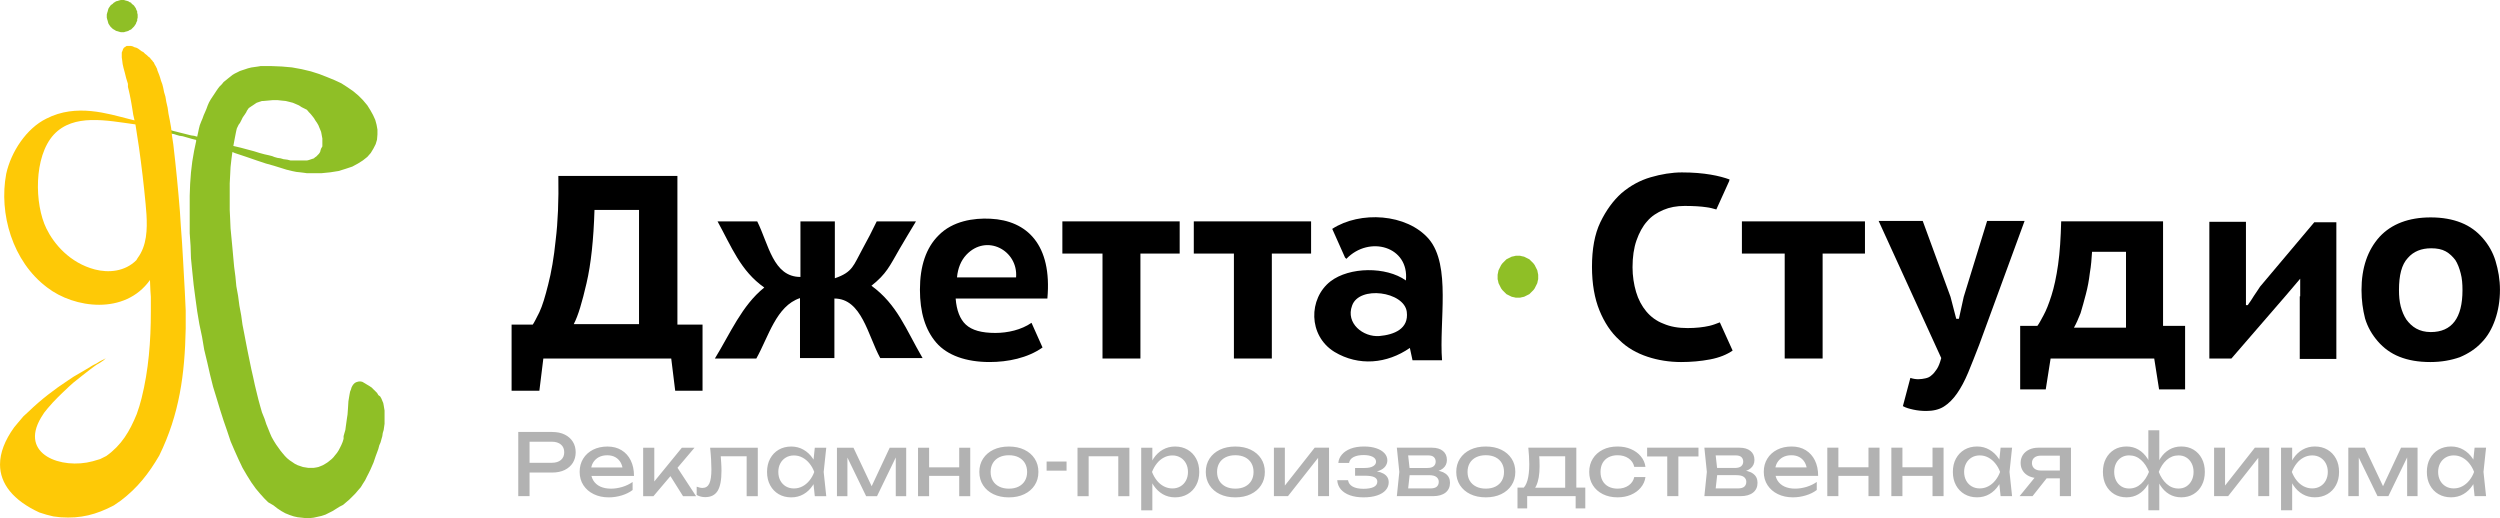
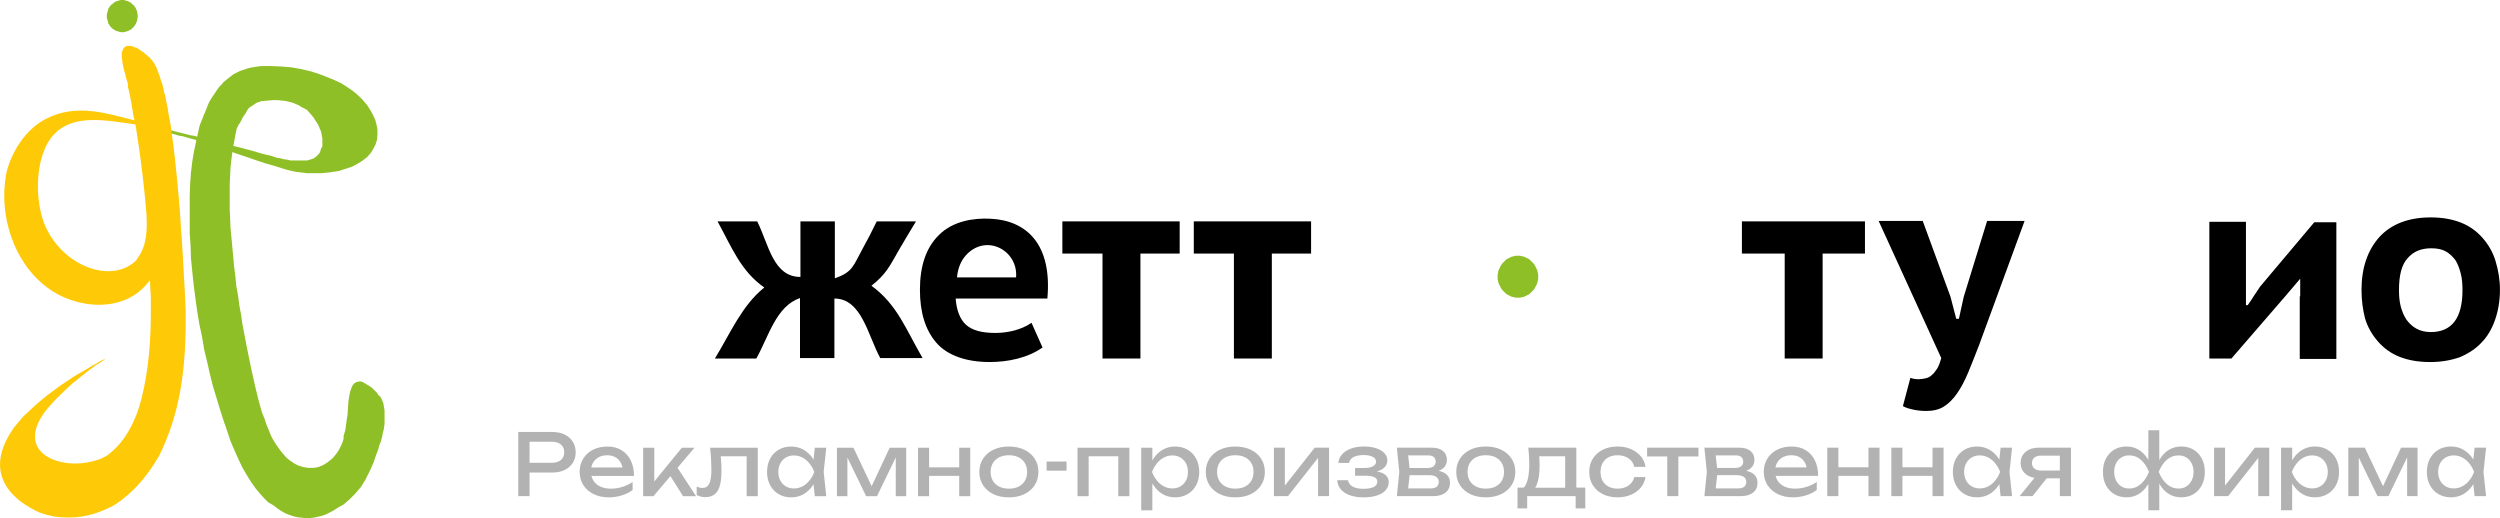
<svg xmlns="http://www.w3.org/2000/svg" xml:space="preserve" width="19.999mm" height="4.145mm" version="1.0" style="shape-rendering:geometricPrecision; text-rendering:geometricPrecision; image-rendering:optimizeQuality; fill-rule:evenodd; clip-rule:evenodd" viewBox="0 0 2024.54 419.62">
  <defs>
    <style type="text/css"> .fil4 {fill:black} .fil2 {fill:#8FBF26} .fil1 {fill:#FEC906} .fil3 {fill:black;fill-rule:nonzero} .fil0 {fill:#8FBF26;fill-rule:nonzero} .fil5 {fill:#B2B2B2;fill-rule:nonzero} </style>
  </defs>
  <g id="Слой_x0020_1">
    <path class="fil0" d="M210.73 53.57l-2.14 0.35 -2.54 0.36 -2.5 0.35 -2.85 0.71 -2.11 0.72 -2.18 0.71 -2.15 0.72 -2.11 1.07 -2.18 1.07 -1.75 1.07 -1.79 1.43 -1.82 1.43 -1.74 1.43 -1.82 1.43 -1.4 1.78 -1.82 1.79 -1.39 1.78 -1.47 2.15 -1.4 2.14 -1.43 2.15 -1.43 2.15 -1.43 2.5 -1.1 2.5 -1.04 2.85 -1.06 2.5 -1.11 2.5 -1.03 2.85 -1.07 2.5 -1.1 2.85 -0.72 2.85 -0.68 3.22 -0.71 3.21 -2.5 -0.71 -2.54 -0.35 -2.85 -0.72 -2.85 -0.72 -2.86 -0.71 -2.81 -0.72 -2.85 -0.71 -2.5 -0.72 0.35 2.85 2.5 0.36 2.11 0.71 2.5 0.72 2.53 0.35 2.5 0.72 2.5 0.71 2.47 0.72 2.85 0.71 0.35 0 0.35 0.72 -1.74 8.21 -1.47 8.57 -1.07 8.93 -0.68 9.28 -0.35 9.65 0 9.99 0 10 0 10.36 0.71 10.36 0.32 10 1.07 10.71 1.1 10.72 1.4 10.71 1.47 10.71 1.74 10.37 2.19 10.36 1.74 10.36 2.5 10.36 2.19 9.64 2.5 10 2.85 9.28 2.81 9.28 2.86 8.93 2.85 8.22 2.85 8.56 3.22 7.5 3.21 7.15 3.22 6.78 3.56 6.07 3.57 5.71 3.57 5 3.6 4.28 3.22 3.57 3.21 3.22 4.29 2.5 3.21 2.5 3.22 2.14 3.21 1.79 3.57 1.43 3.21 1.07 3.22 0.71 3.21 0.35 3.22 0.36 3.21 0 3.22 -0.36 3.21 -0.71 3.22 -0.72 3.21 -1.06 2.86 -1.44 2.85 -1.43 2.85 -1.78 2.85 -1.78 2.82 -1.44 2.5 -2.14 2.53 -2.15 2.5 -2.5 2.5 -2.5 2.11 -2.5 2.19 -2.5 1.74 -2.85 1.82 -2.85 1.4 -2.85 1.47 -2.86 1.39 -2.85 2.5 -5.71 1.82 -5.36 1.07 -2.86 1.03 -2.85 0.75 -2.85 1.07 -2.5 0.68 -2.5 0.72 -2.5 0.35 -2.5 0.75 -2.5 0.35 -2.5 0.36 -2.5 0 -2.14 0 -2.15 0 -2.15 0 -2.14 0 -2.15 -0.36 -2.15 -0.35 -2.14 -0.35 -1.79 -0.75 -1.78 -0.72 -1.79 -1.03 -1.78 -1.47 -1.07 -1.03 -1.78 -1.43 -1.43 -1.47 -1.43 -1.39 -1.43 -2.15 -1.44 -1.82 -1.06 -1.75 -1.07 -1.82 -1.07 -1.39 -0.35 -1.47 0 -1.4 0.35 -1.06 0.35 -1.11 0.72 -1.03 1.07 -0.72 1.06 -0.71 1.44 -0.39 1.43 -0.72 1.78 -0.35 1.78 -0.32 1.79 -0.35 2.14 -0.35 2.15 -0.35 5.72 -0.36 4.99 -0.39 2.5 -0.35 2.5 -0.35 2.5 -0.35 2.5 -0.32 2.5 -0.72 2.5 -0.71 2.5 0 2.15 -0.75 2.5 -1.04 2.5 -1.06 2.14 -1.11 2.15 -1.39 2.15 -1.47 1.78 -1.4 1.78 -1.43 1.44 -1.78 1.43 -1.82 1.43 -1.75 1.07 -1.82 1.06 -1.75 0.72 -1.82 0.72 -1.74 0.35 -2.15 0.35 -2.18 0 -2.11 0 -2.15 -0.35 -2.18 -0.35 -2.11 -0.72 -2.15 -0.72 -2.18 -1.06 -2.11 -1.44 -2.15 -1.43 -2.18 -1.78 -1.75 -1.78 -1.82 -2.15 -1.75 -2.15 -1.78 -2.5 -1.79 -2.5 -1.78 -2.85 -1.82 -3.21 -1.4 -3.22 -1.43 -3.57 -1.46 -3.56 -1.4 -4.29 -2.15 -5.36 -1.43 -5 -1.46 -5.36 -1.4 -5.71 -1.47 -6.07 -1.39 -6.43 -1.47 -6.43 -1.39 -6.78 -1.47 -7.15 -1.4 -7.15 -1.43 -7.49 -1.46 -7.5 -1.04 -7.5 -1.46 -7.86 -1.04 -7.86 -1.43 -7.86 -0.75 -7.86 -1.03 -7.87 -0.72 -7.86 -0.71 -7.86 -0.75 -7.86 -0.72 -7.5 -0.32 -7.5 -0.35 -7.49 0 -7.15 0 -7.15 0 -7.14 0.35 -6.78 0.32 -6.43 0.72 -6.43 0.75 -5.72 1.07 0.35 0.68 0.36 9.64 3.21 8.25 2.85 7.5 2.5 6.43 1.79 5.71 1.78 4.61 1.43 4.32 1.07 3.57 0.72 3.22 0.35 2.85 0.35 2.46 0.35 2.54 0 2.14 0 2.11 0 2.5 0 2.54 0 7.11 -0.71 6.78 -1.07 5.72 -1.78 5.39 -1.79 4.61 -2.5 3.93 -2.5 3.61 -2.85 2.81 -3.21 2.15 -3.57 1.82 -3.57 1.07 -3.57 0.35 -4.28 0 -3.93 -0.71 -3.93 -1.07 -3.93 -1.79 -3.93 -2.18 -3.93 -2.46 -3.93 -3.61 -4.29 -3.56 -3.56 -4.25 -3.57 -4.65 -3.22 -5 -3.21 -5.39 -2.5 -6.07 -2.5 -6.43 -2.5 -6.78 -2.15 -7.47 -1.78 -7.86 -1.43 -8.21 -0.72 -8.6 -0.35 -8.9 0zm21.75 75.71l-2.86 -0.35 -2.46 -0.72 -2.5 -0.35 -2.53 -0.72 -1.75 -0.71 -2.85 -0.72 -3.22 -0.71 -3.97 -1.07 -4.61 -1.43 -5.39 -1.44 -5.32 -1.43 -6.07 -1.43 0.72 -3.93 0.68 -3.57 0.35 -1.78 0.35 -1.78 0.39 -1.79 0.36 -1.43 0.71 -1.43 0.68 -1.43 1.07 -1.43 0.75 -1.43 0.72 -1.43 0.68 -1.44 0.71 -1.06 0.75 -1.07 0.72 -1.07 0.71 -1.07 0.68 -1.43 0.72 -1.07 0.75 -1.07 1.07 -0.71 1.03 -0.72 1.11 -0.71 1.06 -0.72 1.04 -0.71 1.1 -0.72 1.07 -0.35 1.03 -0.36 1.11 -0.35 1.06 -0.35 1.04 0 3.96 -0.35 3.93 -0.36 3.57 0 3.22 0.36 3.56 0.35 2.86 0.71 2.85 0.72 2.5 1.07 2.46 1.07 2.18 1.43 2.15 1.07 2.11 1.06 1.47 1.79 1.39 1.43 1.47 1.78 1.4 1.79 1.06 1.78 1.47 2.15 1.03 1.78 0.72 1.79 0.75 1.78 0.72 1.78 0.35 1.79 0.32 1.78 0.35 1.79 0 1.78 0 1.78 0 1.43 0 1.44 -1.03 1.78 -0.36 1.07 -0.35 1.43 -0.35 0.71 -0.75 1.07 -0.72 0.72 -0.68 0.71 -0.71 0.72 -1.11 0.71 -0.71 0.72 -1.04 0.35 -1.1 0.36 -1.03 0.35 -1.07 0.35 -1.47 0.35 -1.03 0 -1.43 0 -1.47 0 -1.39 0 -1.11 0 -1.39 0 -1.47 0 -1.4 0 -2.53 0 -2.85 -0.71z" />
    <path class="fil1" d="M108.94 97.5l-4.29 -1.07c-17.14,-4.28 -42.85,-12.86 -67.14,-0.35 -16.07,7.86 -28.57,26.79 -32.5,44.64 -6.07,32.14 5,71.06 33.21,92.13 21.78,16.79 62.85,22.5 83.2,-6.06l0.36 8.56 0.35 5 0 3.57 0 3.93 0 4.65c0,23.57 -1.78,47.13 -7.5,69.99l-1.78 6.43 -2.15 6.43c-5.71,13.93 -12.14,25 -24.64,33.93l-5 2.5 -6.07 1.78c-24.99,6.78 -59.64,-5.36 -41.78,-35.36l2.5 -3.93 2.85 -3.56c5.36,-6.43 11.07,-11.79 17.14,-17.5l3.57 -3.22 3.57 -2.85 3.57 -2.85 3.21 -2.5 3.22 -2.5 2.85 -2.15 2.5 -1.78 2.5 -1.43 3.21 -2.15 1.79 -1.78 -1.07 0.71 -3.57 1.79 -2.85 1.78 -2.85 1.43 -3.57 2.15 -3.57 2.15 -4.28 2.5 -4.29 2.5 -4.28 2.85c-11.43,7.5 -22.14,15.71 -32.14,25.36l-4.28 3.93 -3.93 4.64 -3.57 4.29c-7.63,10.58 -11.45,20.7 -11.45,30.06 0,15.59 10.6,29.04 31.81,38.86l5.71 1.79 5.72 1.43 6.06 0.71c16.08,1.07 28.58,-2.14 42.86,-9.64l5.71 -3.93c13.58,-10.36 22.5,-21.78 31.07,-36.43 16.43,-33.57 20.71,-66.06 21.43,-102.85l0 -14.64 -0.72 -15.36c-1.06,-17.5 -1.78,-35.36 -3.21,-52.85l-0.72 -11.43c-1.43,-18.21 -3.21,-36.42 -5.36,-54.64l-1.07 -7.14 -0.71 -6.43 -1.07 -6.07 -1.07 -5.36 -0.71 -5 -1.07 -4.64 -0.72 -4.29 -1.07 -3.57 -0.71 -3.56 -0.72 -2.86 -1.07 -2.85 -0.71 -2.5 -0.72 -2.14 -0.71 -1.79 -0.72 -1.78 -0.35 -1.43 -1.07 -2.15 -1.07 -1.78 -0.35 -1.07 -0.72 -0.72 -0.71 -1.07 -1.07 -1.06 -0.72 -1.07 -1.43 -1.07 -1.07 -1.07 -1.43 -1.07 -1.43 -1.43 -1.43 -0.71 -1.43 -1.07 -1.43 -1.07 -1.43 -0.72 -1.43 -0.35 -1.43 -0.72 -1.44 -0.35 -1.43 0 -1.06 0 -1.07 0 -1.07 0.72 -1.07 0.71 -0.72 1.07 -0.35 1.07 -0.71 1.78 0 1.79 0 2.14 0.35 2.5 0.35 2.86 0.72 3.21 1.07 3.93 1.06 4.29 1.44 4.64 0 2.5 0.71 2.85 0.72 3.22 0.71 3.57 0.72 3.93 0.71 4.28 0.72 4.65 1.07 4.64zm0.71 3.22l0.72 4.64 0.71 4.65 0.72 4.65 0.71 4.64c2.15,15.36 3.94,30.36 5.37,45.72l0.35 4.28 0.35 4.28c0.72,12.15 0.35,25.36 -7.14,35.36l-1.07 1.78c-9.28,9.28 -22.5,10.36 -33.57,7.5 -20.36,-5.36 -33.21,-20.71 -39.29,-33.21 -9.64,-19.64 -10.36,-58.21 6.07,-76.06 16.07,-17.14 42.5,-11.43 66.06,-8.21z" />
    <polygon class="fil2" points="111.45,13.22 111.45,14.28 111.08,15.72 111.08,16.78 110.37,18.21 110.02,19.28 109.3,20.36 108.58,21.43 107.87,22.15 106.8,23.21 106.08,23.93 105.02,24.29 103.94,25 102.87,25.36 101.44,25.71 100.37,26.08 98.94,26.08 97.87,26.08 96.44,25.71 95.37,25.36 93.94,25 92.87,24.29 92.16,23.93 91.09,23.21 90.01,22.15 89.3,21.43 88.59,20.36 87.87,19.28 87.51,18.21 87.16,16.78 86.8,15.72 86.44,14.28 86.44,13.22 86.44,11.78 86.8,10.36 87.16,9.29 87.51,7.86 87.87,6.79 88.59,5.72 89.3,4.65 90.01,3.93 91.09,3.22 92.16,2.15 92.87,1.79 93.94,1.07 95.37,0.72 96.44,0.36 97.87,0 98.94,0 100.37,0 101.44,0.36 102.87,0.72 103.94,1.07 105.02,1.79 106.08,2.15 106.8,3.22 107.87,3.93 108.58,4.65 109.3,5.72 110.02,6.79 110.37,7.86 111.08,9.29 111.08,10.36 111.45,11.78 " />
    <polygon class="fil2" points="1245.66,224.28 1245.66,226.06 1245.3,227.49 1244.94,229.28 1244.23,230.71 1243.51,232.13 1242.8,233.56 1241.73,234.99 1240.66,236.06 1239.58,237.13 1238.51,238.21 1237.08,238.92 1235.66,239.63 1234.23,240.34 1232.45,240.71 1231.02,241.06 1229.23,241.06 1227.45,241.06 1226.02,240.71 1224.23,240.34 1222.8,239.63 1221.37,238.92 1219.95,238.21 1218.87,237.13 1217.8,236.06 1216.73,234.99 1215.66,233.56 1214.94,232.13 1214.23,230.71 1213.52,229.28 1213.16,227.49 1212.8,226.06 1212.8,224.28 1212.8,222.49 1213.16,220.7 1213.52,218.92 1214.23,217.48 1214.94,216.06 1215.66,214.63 1216.73,213.2 1217.8,212.13 1218.87,211.06 1219.95,209.99 1221.37,209.27 1222.8,208.57 1224.23,207.85 1226.02,207.49 1227.45,207.13 1229.23,207.13 1231.02,207.13 1232.45,207.49 1234.23,207.85 1235.66,208.57 1237.08,209.27 1238.51,209.99 1239.58,211.06 1240.66,212.13 1241.73,213.2 1242.8,214.63 1243.51,216.06 1244.23,217.48 1244.94,218.92 1245.3,220.7 1245.66,222.49 " />
    <path class="fil3" d="M844.26 281.41c-12.15,8.57 -28.21,11.78 -42.86,11.78 -18.92,0 -34.28,-5.36 -43.21,-15.71 -8.93,-10.36 -13.22,-24.64 -13.22,-42.85 0,-19.28 5,-33.93 15,-43.92 11.43,-11.79 28.57,-14.28 42.14,-13.58 29.64,1.43 50,21.07 46.07,64.64l-74.28 0c0.72,9.65 3.57,16.78 8.21,21.08 5,4.64 12.86,6.78 23.93,6.78 10,0 21.07,-2.5 29.29,-8.21l8.93 19.99zm-61.78 -74.99c-4.29,4.64 -6.79,10.71 -7.5,18.21l47.85 0c1.78,-21.78 -23.93,-35.71 -40.35,-18.21z" />
    <path class="fil3" d="M612.48 290.34l-33.57 0c12.5,-20.36 21.78,-42.85 40,-57.5 -19.28,-13.56 -26.42,-32.85 -37.85,-53.56l32.14 0c9.28,18.57 12.86,45 35,45l0 -45 27.86 0 0 46.07c14.64,-5 14.99,-10.36 22.49,-23.93 3.93,-7.15 7.86,-14.64 11.43,-22.14l31.79 0c-4.65,7.5 -8.93,14.99 -13.21,22.14 -8.22,14.28 -10.72,20.36 -22.86,29.99 21.07,15.36 27.86,35.36 41.42,58.57l-34.29 0c-9.99,-18.21 -14.99,-48.22 -37.13,-48.22l0 48.22 -27.86 0 0 -48.57c-19.28,6.43 -25.36,31.07 -35.36,48.92z" />
-     <path class="fil3" d="M568.91 316.41l-22.14 0 -3.21 -26.07 -103.57 0 -3.21 26.07 -22.5 0 0 -53.56 17.15 0c1.06,-1.43 2.85,-5 5.36,-10 2.5,-5.36 4.64,-12.5 7.14,-22.49 2.5,-9.65 4.65,-21.78 6.07,-36.08 1.78,-14.28 2.5,-31.78 2.15,-51.78l96.42 0 0 120.35 20.35 0 0 53.56zm-51.43 -53.56l0 -92.85 -36.07 0c-0.71,23.92 -2.85,43.92 -6.43,59.28 -3.56,15.36 -6.78,26.42 -10.36,33.21l52.85 0 0 0.35z" />
    <polygon class="fil3" points="955.32,205.35 923.53,205.35 923.53,290.34 892.82,290.34 892.82,205.35 860.32,205.35 860.32,179.28 955.32,179.28 " />
-     <path class="fil4" d="M1403.14 283.91c-4.64,3.22 -10.71,5.72 -18.21,7.15 -7.5,1.43 -15.36,2.14 -23.57,2.14 -9.28,0 -18.58,-1.43 -27.14,-4.28 -8.57,-2.85 -16.43,-7.15 -22.86,-13.58 -6.78,-6.06 -12.14,-14.28 -16.08,-23.92 -3.93,-9.65 -6.06,-21.43 -6.06,-35.36 0,-14.28 2.14,-26.42 6.78,-36.07 4.65,-9.64 10.36,-17.49 17.14,-23.57 7.15,-6.07 15,-10.36 23.58,-12.86 8.56,-2.5 17.14,-3.93 25.35,-3.93 9.29,0 16.78,0.71 23.21,1.78 6.43,1.07 11.43,2.5 15.36,3.93l-0.35 1.43 -10.36 22.86c-2.5,-0.71 -5,-1.43 -7.86,-1.78 -4.65,-0.72 -10.71,-1.07 -17.86,-1.07 -6.43,0 -12.14,1.07 -17.14,3.22 -5,2.14 -9.65,4.99 -13.22,9.28 -3.56,3.93 -6.43,9.28 -8.56,15.36 -2.15,6.06 -3.22,13.56 -3.22,21.78 0,7.14 1.07,13.92 2.86,19.99 1.78,6.07 4.64,11.43 8.21,15.71 3.57,4.29 8.21,7.87 13.93,10 5.71,2.5 12.14,3.57 19.64,3.57 6.78,0 12.86,-0.72 17.5,-1.78 3.21,-0.72 5.71,-1.79 8.56,-2.86l10.36 22.86z" />
    <polygon class="fil3" points="1510.29,205.35 1476,205.35 1476,290.34 1445.29,290.34 1445.29,205.35 1410.64,205.35 1410.64,179.28 1510.29,179.28 " />
-     <path class="fil3" d="M1769.19 315.34l-20.71 0 -3.93 -25 -83.92 0 -3.93 25 -20.71 0 0 -51.43 13.92 0c1.43,-1.79 2.86,-4.65 5,-8.57 2.15,-3.93 4.29,-9.28 6.43,-16.08 2.15,-6.78 3.93,-14.99 5.36,-24.99 1.44,-10 2.15,-21.78 2.5,-35l82.5 0 0 84.64 17.85 0 0 51.43 -0.35 0zm-47.5 -50l0 -61.43 -27.49 0c-0.35,5.36 -0.72,11.07 -1.79,17.14 -0.71,6.07 -1.78,11.78 -3.21,17.15 -1.43,5.36 -2.85,10.71 -4.28,15.36 -1.79,4.64 -3.57,8.56 -5.37,11.78l42.14 0z" />
    <path class="fil3" d="M1862.76 239.99l0 -14.28 -12.15 14.28 -43.56 50.35 -17.86 0 0 -110.71 29.64 0 0 52.14 0 15.36 1.43 0c1.78,-2.5 3.57,-5 5,-7.5 1.78,-2.5 3.56,-5.36 5,-7.5l43.92 -52.14 17.86 0 0 110.71 -29.64 0 0 -50.71 0.35 0z" />
    <path class="fil3" d="M1912.41 234.99c0,-18.21 4.99,-32.5 14.64,-43.21 9.64,-10.37 23.57,-15.72 41.42,-15.72 9.28,0 17.5,1.43 24.64,4.29 7.15,2.85 12.86,7.14 17.5,12.49 4.65,5.37 8.21,11.43 10.36,18.58 2.15,7.14 3.57,14.99 3.57,23.21 0,8.93 -1.43,17.14 -3.93,24.29 -2.5,7.14 -6.07,13.56 -11.07,18.57 -4.65,5 -10.71,8.93 -17.5,11.78 -7.14,2.5 -14.99,3.93 -23.92,3.93 -9.65,0 -17.86,-1.43 -25,-4.28 -7.14,-2.85 -12.86,-7.14 -17.49,-12.5 -4.65,-5.36 -8.22,-11.43 -10.36,-18.57 -1.79,-7.15 -2.85,-14.64 -2.85,-22.86zm30.35 0c0,4.65 0.35,8.93 1.43,13.21 1.07,3.93 2.5,7.5 4.65,10.72 2.15,2.85 4.64,5.36 7.86,7.14 3.21,1.79 7.15,2.86 11.78,2.86 17.14,0 25.71,-11.43 25.71,-33.93 0,-5 -0.35,-9.64 -1.43,-13.56 -1.07,-4.29 -2.5,-7.87 -4.28,-10.72 -2.15,-2.85 -4.65,-5.36 -7.86,-7.14 -3.22,-1.79 -7.15,-2.5 -11.79,-2.5 -7.86,0 -14.28,2.5 -18.92,7.86 -5,5.36 -7.15,13.93 -7.15,26.07z" />
-     <path class="fil3" d="M1078.88 185.34c22.5,-14.64 60.35,-12.49 78.21,8.22 18.21,21.43 8.21,66.78 10.71,98.2l-23.92 0 -2.15 -9.99c-18.57,12.86 -41.42,14.99 -61.06,3.21 -21.43,-13.21 -21.08,-43.22 -3.22,-57.13 15.36,-11.79 45,-12.15 61.07,-0.72 2.85,-27.49 -29.64,-36.79 -48.22,-17.5l-1.07 -1.06 -10.36 -23.22zm38.21 86.79c11.78,-1.07 23.93,-5.71 22.14,-19.64 -2.15,-16.43 -38.57,-21.43 -44.28,-5 -5.36,14.28 8.93,25.71 22.14,24.64z" />
    <path class="fil3" d="M1579.57 240.34l4.64 17.86 2.15 0 3.93 -17.86 18.93 -61.43 30.35 0 -36.78 100.36c-3.22,8.21 -6.07,15.71 -8.93,22.49 -2.86,6.78 -5.72,12.15 -8.93,16.78 -3.22,4.65 -6.79,8.22 -10.72,10.71 -3.93,2.5 -8.93,3.57 -14.28,3.57 -3.56,0 -7.14,-0.35 -10.36,-1.07 -3.21,-0.71 -6.06,-1.43 -8.56,-2.85l6.06 -22.86c2.15,0.72 4.29,1.07 6.43,1.07 2.15,0 3.93,-0.35 5.72,-0.71 1.78,-0.36 3.57,-1.07 5,-2.5 1.43,-1.07 2.85,-2.86 4.28,-5 1.43,-2.15 2.5,-5 3.57,-8.93l-50.72 -111.07 35.71 0 22.5 61.43z" />
    <polygon class="fil3" points="1061.74,205.35 1029.95,205.35 1029.95,290.34 999.24,290.34 999.24,205.35 966.75,205.35 966.75,179.28 1061.74,179.28 " />
    <path class="fil5" d="M447.19 349.84c3.88,0 7.24,0.68 10.08,2.08 2.85,1.39 5.03,3.32 6.59,5.8 1.55,2.46 2.32,5.3 2.32,8.55 0,3.24 -0.77,6.08 -2.32,8.56 -1.56,2.47 -3.74,4.39 -6.59,5.79 -2.84,1.38 -6.21,2.07 -10.08,2.07l-23.36 0 0 -7.9 23.01 0c3.14,0 5.61,-0.77 7.39,-2.28 1.79,-1.54 2.67,-3.62 2.67,-6.25 0,-2.64 -0.88,-4.73 -2.67,-6.25 -1.78,-1.52 -4.25,-2.29 -7.39,-2.29l-22.11 0 4.09 -4.59 0 48.68 -9.15 0 0 -51.99 27.52 0zm45.85 52.95c-4.59,0 -8.68,-0.86 -12.23,-2.6 -3.56,-1.72 -6.35,-4.14 -8.37,-7.23 -2.02,-3.11 -3.05,-6.72 -3.05,-10.83 0,-4.06 0.96,-7.61 2.87,-10.7 1.9,-3.09 4.56,-5.49 7.95,-7.22 3.41,-1.73 7.32,-2.59 11.7,-2.59 4.38,0 8.19,0.98 11.4,2.96 3.22,1.96 5.71,4.73 7.46,8.29 1.75,3.55 2.63,7.72 2.63,12.53l-36.96 0 0 -6.85 32.44 0 -4.5 2.54c-0.14,-2.56 -0.77,-4.79 -1.84,-6.63 -1.08,-1.86 -2.54,-3.28 -4.36,-4.27 -1.83,-1 -4,-1.5 -6.49,-1.5 -2.63,0 -4.93,0.55 -6.89,1.6 -1.94,1.06 -3.48,2.56 -4.61,4.47 -1.11,1.91 -1.67,4.19 -1.67,6.82 0,2.92 0.65,5.43 1.97,7.57 1.32,2.12 3.2,3.76 5.62,4.89 2.44,1.11 5.32,1.69 8.65,1.69 3.01,0 6.07,-0.48 9.21,-1.41 3.16,-0.97 5.92,-2.31 8.31,-4.01l0 6.52c-2.39,1.85 -5.32,3.3 -8.76,4.36 -3.44,1.05 -6.93,1.59 -10.49,1.59zm27.78 -0.96l0 -39.25 9.02 0 0 31.62 -2.71 -0.97 25.04 -30.65 10.25 0 -33.27 39.25 -8.33 0zm32.3 0l-12.2 -19.42 6.33 -5.68 16.43 25.1 -10.56 0zm21.92 -39.25l38.62 0 0 39.25 -9.02 0 0 -36.47 4.16 4.17 -29.26 0 3.89 -3.19c0.21,2.84 0.42,5.56 0.57,8.13 0.18,2.58 0.25,4.88 0.25,6.9 0,7.41 -1.04,12.8 -3.12,16.18 -2.09,3.36 -5.43,5.05 -10.05,5.05 -1.25,0 -2.45,-0.14 -3.61,-0.45 -1.15,-0.27 -2.26,-0.7 -3.31,-1.3l0 -6.73c0.82,0.33 1.64,0.59 2.45,0.76 0.81,0.19 1.58,0.27 2.26,0.27 2.54,0 4.38,-1.17 5.51,-3.53 1.13,-2.35 1.71,-6.19 1.71,-11.49 0,-2.32 -0.08,-4.95 -0.25,-7.91 -0.16,-2.97 -0.42,-6.16 -0.79,-9.65zm84.78 39.25l-1.54 -14.57 1.81 -5.05 -1.81 -4.98 1.54 -14.65 9.28 0 -2.08 19.63 2.08 19.62 -9.28 0zm2.76 -19.62c-0.88,4.11 -2.34,7.73 -4.36,10.81 -2.01,3.09 -4.54,5.5 -7.52,7.21 -2.97,1.72 -6.3,2.56 -9.94,2.56 -3.83,0 -7.24,-0.86 -10.2,-2.6 -2.94,-1.72 -5.24,-4.14 -6.91,-7.23 -1.67,-3.11 -2.5,-6.67 -2.5,-10.75 0,-4.11 0.83,-7.69 2.5,-10.78 1.67,-3.09 3.98,-5.49 6.91,-7.22 2.97,-1.73 6.38,-2.59 10.2,-2.59 3.64,0 6.97,0.86 9.94,2.58 2.99,1.7 5.51,4.08 7.57,7.17 2.07,3.07 3.49,6.68 4.31,10.84zm-32.3 0c0,2.63 0.55,4.95 1.63,6.98 1.08,2 2.58,3.57 4.46,4.69 1.9,1.12 4.07,1.69 6.53,1.69 2.49,0 4.81,-0.57 6.92,-1.69 2.13,-1.11 4.01,-2.68 5.65,-4.69 1.65,-2.03 2.97,-4.35 3.92,-6.98 -0.95,-2.62 -2.27,-4.95 -3.92,-6.95 -1.64,-2.01 -3.52,-3.58 -5.65,-4.71 -2.12,-1.14 -4.43,-1.71 -6.92,-1.71 -2.46,0 -4.63,0.57 -6.53,1.71 -1.88,1.12 -3.38,2.69 -4.46,4.71 -1.08,2 -1.63,4.33 -1.63,6.95zm47.48 19.62l0 -39.25 13.38 0 16.51 34.94 -3.54 0 16.37 -34.94 13.36 0 0 39.25 -8.44 0 0 -36.26 2.36 0 -17.55 36.26 -8.81 0 -17.52 -36.13 2.36 -0.07 0 36.2 -8.47 0zm65.66 -39.25l8.97 0 0 39.25 -8.97 0 0 -39.25zm33.35 0l8.94 0 0 39.25 -8.94 0 0 -39.25zm-28.28 15.88l32.04 0 0 6.93 -32.04 0 0 -6.93zm68.51 24.33c-4.77,0 -8.94,-0.86 -12.54,-2.6 -3.56,-1.72 -6.36,-4.14 -8.36,-7.23 -2,-3.11 -3.02,-6.67 -3.02,-10.75 0,-4.11 1.01,-7.69 3.02,-10.78 2,-3.09 4.8,-5.49 8.36,-7.22 3.6,-1.73 7.77,-2.59 12.54,-2.59 4.76,0 8.92,0.86 12.5,2.59 3.59,1.73 6.39,4.13 8.39,7.22 2.02,3.09 3.02,6.67 3.02,10.78 0,4.08 -0.99,7.64 -3.02,10.75 -2,3.09 -4.8,5.51 -8.39,7.23 -3.58,1.74 -7.74,2.6 -12.5,2.6zm0 -7.06c3.05,0 5.66,-0.56 7.87,-1.67 2.2,-1.12 3.89,-2.67 5.09,-4.68 1.19,-2.02 1.81,-4.39 1.81,-7.18 0,-2.76 -0.62,-5.16 -1.81,-7.17 -1.2,-2.02 -2.9,-3.57 -5.09,-4.69 -2.21,-1.1 -4.82,-1.67 -7.87,-1.67 -3.01,0 -5.62,0.57 -7.84,1.67 -2.22,1.11 -3.94,2.66 -5.13,4.69 -1.19,2 -1.81,4.4 -1.81,7.17 0,2.78 0.62,5.15 1.81,7.18 1.19,2 2.92,3.55 5.13,4.68 2.22,1.11 4.83,1.67 7.84,1.67zm30.56 -21.99l16.16 0 0 7.43 -16.16 0 0 -7.43zm67.03 -11.17l0 39.25 -8.99 0 0 -36.4 4.14 4.1 -32.3 0 4.16 -4.1 0 36.4 -9.02 0 0 -39.25 42.01 0zm9.58 0l9.02 0 0 13.66 -0.42 1.4 0 7.91 0.42 2.42 0 25.3 -9.02 0 0 -50.68zm5.56 19.63c0.89,-4.16 2.34,-7.77 4.36,-10.84 2.03,-3.09 4.55,-5.47 7.51,-7.17 2.99,-1.72 6.31,-2.58 9.96,-2.58 3.84,0 7.23,0.86 10.18,2.59 2.97,1.73 5.26,4.13 6.93,7.22 1.67,3.09 2.5,6.67 2.5,10.78 0,4.08 -0.83,7.64 -2.5,10.75 -1.67,3.09 -3.97,5.51 -6.93,7.23 -2.96,1.74 -6.35,2.6 -10.18,2.6 -3.65,0 -6.94,-0.84 -9.93,-2.56 -2.94,-1.71 -5.44,-4.12 -7.5,-7.21 -2.07,-3.08 -3.51,-6.7 -4.4,-10.81zm32.31 0c0,-2.62 -0.56,-4.95 -1.63,-6.95 -1.08,-2.01 -2.57,-3.58 -4.48,-4.71 -1.89,-1.14 -4.04,-1.71 -6.5,-1.71 -2.46,0 -4.76,0.57 -6.92,1.71 -2.14,1.12 -4.03,2.69 -5.63,4.71 -1.62,2 -2.94,4.33 -3.96,6.95 1.02,2.63 2.34,4.95 3.96,6.98 1.6,2 3.49,3.57 5.63,4.69 2.17,1.12 4.46,1.69 6.92,1.69 2.46,0 4.61,-0.57 6.5,-1.69 1.91,-1.11 3.4,-2.68 4.48,-4.69 1.07,-2.03 1.63,-4.35 1.63,-6.98zm38.34 20.58c-4.78,0 -8.94,-0.86 -12.54,-2.6 -3.57,-1.72 -6.36,-4.14 -8.37,-7.23 -1.99,-3.11 -3.01,-6.67 -3.01,-10.75 0,-4.11 1.01,-7.69 3.01,-10.78 2.01,-3.09 4.8,-5.49 8.37,-7.22 3.6,-1.73 7.76,-2.59 12.54,-2.59 4.76,0 8.92,0.86 12.5,2.59 3.58,1.73 6.38,4.13 8.38,7.22 2.02,3.09 3.03,6.67 3.03,10.78 0,4.08 -1,7.64 -3.03,10.75 -2,3.09 -4.8,5.51 -8.38,7.23 -3.58,1.74 -7.74,2.6 -12.5,2.6zm0 -7.06c3.04,0 5.66,-0.56 7.87,-1.67 2.2,-1.12 3.89,-2.67 5.08,-4.68 1.19,-2.02 1.81,-4.39 1.81,-7.18 0,-2.76 -0.62,-5.16 -1.81,-7.17 -1.19,-2.02 -2.89,-3.57 -5.08,-4.69 -2.21,-1.1 -4.83,-1.67 -7.87,-1.67 -3.01,0 -5.63,0.57 -7.85,1.67 -2.22,1.11 -3.93,2.66 -5.12,4.69 -1.2,2 -1.82,4.4 -1.82,7.17 0,2.78 0.62,5.15 1.82,7.18 1.19,2 2.91,3.55 5.12,4.68 2.22,1.11 4.84,1.67 7.85,1.67zm31.25 6.09l0 -39.25 8.87 0 0 34.74 -2.7 -0.63 26.85 -34.11 11.63 0 0 39.25 -8.87 0 0 -35.22 2.77 0.69 -27.17 34.53 -11.38 0zm72.52 0.96c-4.17,0 -7.8,-0.55 -10.92,-1.66 -3.13,-1.11 -5.57,-2.71 -7.36,-4.76 -1.78,-2.1 -2.76,-4.57 -2.95,-7.44l8.75 0c0.37,2.27 1.64,3.99 3.78,5.17 2.15,1.17 5.05,1.77 8.71,1.77 3.52,0 6.25,-0.48 8.23,-1.42 1.99,-0.97 2.99,-2.44 2.99,-4.42 0,-1.61 -0.82,-2.8 -2.46,-3.59 -1.62,-0.79 -4.23,-1.17 -7.79,-1.17l-7.76 0 0 -6.26 7.56 0c3.19,0 5.55,-0.49 7.1,-1.46 1.55,-0.95 2.32,-2.16 2.32,-3.59 0,-1.74 -0.92,-3.09 -2.76,-4.01 -1.84,-0.92 -4.26,-1.4 -7.27,-1.4 -3.33,0 -6.03,0.54 -8.12,1.6 -2.09,1.05 -3.31,2.64 -3.68,4.78l-8.72 0c0.22,-2.51 1.17,-4.75 2.86,-6.74 1.69,-2.02 4.05,-3.61 7.1,-4.81 3.05,-1.17 6.68,-1.76 10.88,-1.76 3.84,0 7.18,0.5 9.98,1.46 2.83,0.95 5.01,2.3 6.57,3.99 1.55,1.69 2.32,3.61 2.32,5.78 0,1.74 -0.55,3.38 -1.64,4.85 -1.07,1.48 -2.76,2.65 -5.06,3.54 -2.28,0.87 -5.22,1.32 -8.83,1.32l0 -1.18c5.27,-0.18 9.35,0.54 12.27,2.13 2.91,1.59 4.36,3.97 4.36,7.1 0,2.35 -0.81,4.45 -2.4,6.33 -1.59,1.84 -3.91,3.27 -6.96,4.31 -3.04,1.04 -6.73,1.56 -11.07,1.56zm27.04 -0.96l2 -19.62 -2 -19.63 28.41 0c3.81,0 6.77,0.88 8.91,2.64 2.15,1.74 3.22,4.18 3.22,7.29 0,2.84 -1.07,5.14 -3.22,6.89 -2.14,1.73 -5.14,2.75 -8.98,3.08l0.71 -1.67c4.51,0.1 7.98,1.02 10.38,2.78 2.41,1.74 3.62,4.21 3.62,7.42 0,3.36 -1.22,6.01 -3.63,7.95 -2.42,1.89 -5.78,2.86 -10.08,2.86l-29.33 0zm8.73 -2.22l-3.46 -4.04 21.75 0c2.46,0 4.22,-0.47 5.3,-1.41 1.08,-0.95 1.63,-2.28 1.63,-3.99 0,-1.52 -0.6,-2.79 -1.84,-3.8 -1.21,-1.02 -3.26,-1.54 -6.12,-1.54l-18.8 0 0 -5.83 17.48 0c2.35,0 4.08,-0.47 5.15,-1.42 1.09,-0.94 1.64,-2.19 1.64,-3.71 0,-1.48 -0.48,-2.69 -1.42,-3.63 -0.94,-0.95 -2.53,-1.42 -4.76,-1.42l-19.96 0 3.4 -3.96 1.94 17.33 -1.94 17.4zm63.3 3.18c-4.78,0 -8.94,-0.86 -12.54,-2.6 -3.57,-1.72 -6.36,-4.14 -8.37,-7.23 -1.99,-3.11 -3.01,-6.67 -3.01,-10.75 0,-4.11 1.01,-7.69 3.01,-10.78 2.01,-3.09 4.8,-5.49 8.37,-7.22 3.6,-1.73 7.76,-2.59 12.54,-2.59 4.76,0 8.92,0.86 12.5,2.59 3.58,1.73 6.38,4.13 8.38,7.22 2.02,3.09 3.03,6.67 3.03,10.78 0,4.08 -1,7.64 -3.03,10.75 -2,3.09 -4.8,5.51 -8.38,7.23 -3.58,1.74 -7.74,2.6 -12.5,2.6zm0 -7.06c3.04,0 5.66,-0.56 7.87,-1.67 2.2,-1.12 3.89,-2.67 5.08,-4.68 1.19,-2.02 1.81,-4.39 1.81,-7.18 0,-2.76 -0.62,-5.16 -1.81,-7.17 -1.19,-2.02 -2.89,-3.57 -5.08,-4.69 -2.21,-1.1 -4.83,-1.67 -7.87,-1.67 -3.01,0 -5.63,0.57 -7.85,1.67 -2.22,1.11 -3.93,2.66 -5.12,4.69 -1.2,2 -1.81,4.4 -1.81,7.17 0,2.78 0.61,5.15 1.81,7.18 1.19,2 2.91,3.55 5.12,4.68 2.22,1.11 4.84,1.67 7.85,1.67zm80.59 -0.85l0 16.84 -7.82 0 0 -9.9 -39.25 0 0 9.9 -7.84 0 0 -16.84 10.11 0 2.49 0.14 28.64 0 2.22 -0.14 11.44 0zm-46.16 -32.3l38.89 0 0 36.61 -9.03 0 0 -33.83 4.18 4.17 -29.33 0 3.88 -3.06c0.22,2.03 0.38,3.99 0.45,5.86 0.06,1.86 0.1,3.62 0.1,5.22 0,6.74 -0.91,12.05 -2.73,15.88 -1.82,3.84 -4.38,5.75 -7.67,5.75l-3.66 -3.12c3.79,-2.77 5.7,-9.51 5.7,-20.24 0,-2.09 -0.09,-4.25 -0.22,-6.49 -0.14,-2.25 -0.33,-4.49 -0.55,-6.76zm94.88 23.78c-0.45,3.24 -1.72,6.09 -3.81,8.56 -2.07,2.48 -4.73,4.41 -7.97,5.8 -3.24,1.38 -6.83,2.07 -10.83,2.07 -4.51,0 -8.49,-0.86 -11.94,-2.6 -3.45,-1.72 -6.14,-4.14 -8.09,-7.23 -1.94,-3.11 -2.91,-6.67 -2.91,-10.75 0,-4.06 0.96,-7.65 2.91,-10.74 1.94,-3.11 4.64,-5.53 8.09,-7.26 3.44,-1.73 7.42,-2.59 11.94,-2.59 4,0 7.59,0.69 10.83,2.09 3.24,1.4 5.9,3.32 7.97,5.8 2.09,2.45 3.36,5.32 3.81,8.59l-9.08 0c-0.65,-2.94 -2.18,-5.23 -4.64,-6.9 -2.46,-1.67 -5.41,-2.51 -8.89,-2.51 -2.76,0 -5.18,0.57 -7.27,1.64 -2.08,1.07 -3.68,2.64 -4.83,4.64 -1.12,2.01 -1.69,4.42 -1.69,7.25 0,2.78 0.57,5.17 1.69,7.22 1.14,2.02 2.75,3.59 4.83,4.68 2.09,1.07 4.5,1.63 7.27,1.63 3.53,0 6.5,-0.86 8.94,-2.57 2.47,-1.71 3.98,-3.99 4.59,-6.8l9.08 0zm17.64 -20.66l9.01 0 0 36.13 -9.01 0 0 -36.13zm-16.3 -3.12l41.6 0 0 7.08 -41.6 0 0 -7.08zm46.37 39.25l2.01 -19.62 -2.01 -19.63 28.42 0c3.81,0 6.76,0.88 8.91,2.64 2.15,1.74 3.22,4.18 3.22,7.29 0,2.84 -1.07,5.14 -3.22,6.89 -2.15,1.73 -5.15,2.75 -8.98,3.08l0.71 -1.67c4.51,0.1 7.98,1.02 10.37,2.78 2.42,1.74 3.62,4.21 3.62,7.42 0,3.36 -1.21,6.01 -3.63,7.95 -2.42,1.89 -5.78,2.86 -10.08,2.86l-29.33 0zm8.74 -2.22l-3.46 -4.04 21.74 0c2.46,0 4.23,-0.47 5.3,-1.41 1.09,-0.95 1.64,-2.28 1.64,-3.99 0,-1.52 -0.61,-2.79 -1.84,-3.8 -1.22,-1.02 -3.26,-1.54 -6.13,-1.54l-18.79 0 0 -5.83 17.47 0c2.35,0 4.09,-0.47 5.16,-1.42 1.08,-0.94 1.64,-2.19 1.64,-3.71 0,-1.48 -0.48,-2.69 -1.42,-3.63 -0.95,-0.95 -2.54,-1.42 -4.76,-1.42l-19.96 0 3.4 -3.96 1.94 17.33 -1.94 17.4zm63.02 3.18c-4.58,0 -8.67,-0.86 -12.22,-2.6 -3.56,-1.72 -6.35,-4.14 -8.37,-7.23 -2.03,-3.11 -3.06,-6.72 -3.06,-10.83 0,-4.06 0.97,-7.61 2.89,-10.7 1.89,-3.09 4.56,-5.49 7.95,-7.22 3.41,-1.73 7.32,-2.59 11.7,-2.59 4.38,0 8.19,0.98 11.4,2.96 3.22,1.96 5.71,4.73 7.46,8.29 1.75,3.55 2.63,7.72 2.63,12.53l-36.96 0 0 -6.85 32.44 0 -4.5 2.54c-0.14,-2.56 -0.77,-4.79 -1.84,-6.63 -1.08,-1.86 -2.54,-3.28 -4.36,-4.27 -1.83,-1 -4,-1.5 -6.49,-1.5 -2.63,0 -4.93,0.55 -6.89,1.6 -1.94,1.06 -3.48,2.56 -4.61,4.47 -1.12,1.91 -1.67,4.19 -1.67,6.82 0,2.92 0.65,5.43 1.96,7.57 1.33,2.12 3.21,3.76 5.63,4.89 2.44,1.11 5.32,1.69 8.65,1.69 3.01,0 6.07,-0.48 9.21,-1.41 3.15,-0.97 5.92,-2.31 8.31,-4.01l0 6.52c-2.39,1.85 -5.32,3.3 -8.77,4.36 -3.43,1.05 -6.92,1.59 -10.49,1.59zm27.79 -40.21l8.97 0 0 39.25 -8.97 0 0 -39.25zm33.35 0l8.94 0 0 39.25 -8.94 0 0 -39.25zm-28.28 15.88l32.04 0 0 6.93 -32.04 0 0 -6.93zm46.8 -15.88l8.97 0 0 39.25 -8.97 0 0 -39.25zm33.35 0l8.95 0 0 39.25 -8.95 0 0 -39.25zm-28.27 15.88l32.03 0 0 6.93 -32.03 0 0 -6.93zm83.4 23.36l-1.54 -14.57 1.81 -5.05 -1.81 -4.98 1.54 -14.65 9.29 0 -2.08 19.63 2.08 19.62 -9.29 0zm2.76 -19.62c-0.88,4.11 -2.34,7.73 -4.36,10.81 -2.01,3.09 -4.54,5.5 -7.52,7.21 -2.97,1.72 -6.29,2.56 -9.94,2.56 -3.83,0 -7.24,-0.86 -10.2,-2.6 -2.94,-1.72 -5.24,-4.14 -6.91,-7.23 -1.67,-3.11 -2.49,-6.67 -2.49,-10.75 0,-4.11 0.82,-7.69 2.49,-10.78 1.67,-3.09 3.98,-5.49 6.91,-7.22 2.97,-1.73 6.38,-2.59 10.2,-2.59 3.65,0 6.97,0.86 9.94,2.58 2.99,1.7 5.51,4.08 7.57,7.17 2.07,3.07 3.49,6.68 4.31,10.84zm-32.3 0c0,2.63 0.56,4.95 1.63,6.98 1.08,2 2.58,3.57 4.47,4.69 1.89,1.12 4.06,1.69 6.52,1.69 2.49,0 4.81,-0.57 6.93,-1.69 2.12,-1.11 4.01,-2.68 5.64,-4.69 1.65,-2.03 2.97,-4.35 3.93,-6.98 -0.96,-2.62 -2.28,-4.95 -3.93,-6.95 -1.63,-2.01 -3.52,-3.58 -5.64,-4.71 -2.13,-1.14 -4.44,-1.71 -6.93,-1.71 -2.46,0 -4.63,0.57 -6.52,1.71 -1.89,1.12 -3.39,2.69 -4.47,4.71 -1.07,2 -1.63,4.33 -1.63,6.95zm80.13 -1.12l0 6.32 -19.82 0 -0.13 -0.19c-2.87,0 -5.4,-0.52 -7.57,-1.54 -2.16,-1.02 -3.86,-2.45 -5.05,-4.3 -1.19,-1.85 -1.81,-3.99 -1.81,-6.44 0,-2.46 0.62,-4.61 1.81,-6.45 1.19,-1.84 2.9,-3.29 5.05,-4.33 2.18,-1.04 4.7,-1.57 7.57,-1.57l26.35 0 0 39.25 -9.02 0 0 -36.68 2.99 3.88 -18.37 0c-2.27,0 -4.03,0.53 -5.3,1.62 -1.29,1.05 -1.91,2.51 -1.91,4.35 0,1.85 0.63,3.32 1.91,4.44 1.28,1.09 3.04,1.64 5.3,1.64l18.01 0zm-10.19 2.37l-14.54 18.37 -10.48 0 14.98 -18.37 10.03 0zm79.25 29.8l0 -23.28 0.83 -3.21 0 -9.54 -0.83 -3.27 0 -25.5 8.87 0 0 25.56 -0.82 3.21 0 9.49 0.82 3.26 0 23.28 -8.87 0zm5.41 -31.05c0.89,-4.16 2.29,-7.77 4.23,-10.84 1.94,-3.09 4.34,-5.47 7.23,-7.17 2.89,-1.72 6.14,-2.58 9.76,-2.58 3.81,0 7.12,0.86 9.98,2.59 2.86,1.73 5.1,4.13 6.7,7.22 1.64,3.09 2.44,6.67 2.44,10.78 0,4.08 -0.8,7.64 -2.44,10.75 -1.6,3.09 -3.84,5.51 -6.7,7.23 -2.86,1.74 -6.18,2.6 -9.98,2.6 -3.61,0 -6.87,-0.84 -9.76,-2.56 -2.89,-1.71 -5.28,-4.12 -7.23,-7.21 -1.94,-3.08 -3.34,-6.7 -4.23,-10.81zm31.21 0c0,-2.62 -0.53,-4.95 -1.58,-6.95 -1.04,-2.01 -2.44,-3.58 -4.26,-4.71 -1.78,-1.14 -3.89,-1.71 -6.3,-1.71 -3.66,0 -6.89,1.24 -9.66,3.71 -2.76,2.46 -4.89,5.68 -6.37,9.67 1.48,3.91 3.6,7.14 6.37,9.68 2.76,2.51 5.99,3.77 9.66,3.77 2.41,0 4.51,-0.57 6.3,-1.72 1.82,-1.16 3.22,-2.73 4.26,-4.74 1.05,-2.03 1.58,-4.35 1.58,-6.98zm-33.15 0c-0.82,4.11 -2.22,7.73 -4.18,10.81 -1.96,3.09 -4.38,5.5 -7.25,7.21 -2.87,1.72 -6.12,2.56 -9.71,2.56 -3.81,0 -7.12,-0.86 -9.99,-2.6 -2.85,-1.72 -5.09,-4.14 -6.72,-7.23 -1.61,-3.11 -2.41,-6.67 -2.41,-10.75 0,-4.11 0.8,-7.69 2.41,-10.78 1.63,-3.09 3.87,-5.49 6.72,-7.22 2.87,-1.73 6.19,-2.59 9.99,-2.59 3.58,0 6.83,0.86 9.71,2.58 2.86,1.7 5.28,4.08 7.25,7.17 1.96,3.07 3.36,6.68 4.18,10.84zm-31.13 0c0,2.63 0.51,4.95 1.52,6.98 1.02,2 2.44,3.57 4.26,4.74 1.82,1.15 3.94,1.72 6.29,1.72 3.69,0 6.91,-1.26 9.68,-3.77 2.74,-2.54 4.88,-5.77 6.42,-9.68 -1.54,-3.99 -3.67,-7.21 -6.42,-9.67 -2.76,-2.47 -5.98,-3.71 -9.68,-3.71 -2.35,0 -4.46,0.57 -6.29,1.71 -1.82,1.12 -3.24,2.69 -4.26,4.71 -1.01,2 -1.52,4.33 -1.52,6.95zm80.9 19.62l0 -39.25 8.88 0 0 34.74 -2.7 -0.63 26.85 -34.11 11.63 0 0 39.25 -8.87 0 0 -35.22 2.76 0.69 -27.17 34.53 -11.38 0zm54.22 -39.25l9.01 0 0 13.66 -0.42 1.4 0 7.91 0.42 2.42 0 25.3 -9.01 0 0 -50.68zm5.56 19.63c0.88,-4.16 2.34,-7.77 4.35,-10.84 2.03,-3.09 4.55,-5.47 7.51,-7.17 3,-1.72 6.31,-2.58 9.96,-2.58 3.84,0 7.23,0.86 10.18,2.59 2.97,1.73 5.26,4.13 6.93,7.22 1.67,3.09 2.5,6.67 2.5,10.78 0,4.08 -0.83,7.64 -2.5,10.75 -1.67,3.09 -3.97,5.51 -6.93,7.23 -2.96,1.74 -6.35,2.6 -10.18,2.6 -3.65,0 -6.94,-0.84 -9.92,-2.56 -2.95,-1.71 -5.44,-4.12 -7.5,-7.21 -2.07,-3.08 -3.52,-6.7 -4.4,-10.81zm32.31 0c0,-2.62 -0.57,-4.95 -1.64,-6.95 -1.07,-2.01 -2.57,-3.58 -4.48,-4.71 -1.88,-1.14 -4.04,-1.71 -6.5,-1.71 -2.46,0 -4.76,0.57 -6.92,1.71 -2.14,1.12 -4.03,2.69 -5.63,4.71 -1.62,2 -2.94,4.33 -3.96,6.95 1.02,2.63 2.34,4.95 3.96,6.98 1.6,2 3.49,3.57 5.63,4.69 2.17,1.12 4.46,1.69 6.92,1.69 2.46,0 4.62,-0.57 6.5,-1.69 1.91,-1.11 3.41,-2.68 4.48,-4.69 1.07,-2.03 1.64,-4.35 1.64,-6.98zm16.61 19.62l0 -39.25 13.38 0 16.5 34.94 -3.53 0 16.36 -34.94 13.37 0 0 39.25 -8.44 0 0 -36.26 2.36 0 -17.55 36.26 -8.81 0 -17.53 -36.13 2.37 -0.07 0 36.2 -8.47 0zm102.26 0l-1.54 -14.57 1.81 -5.05 -1.81 -4.98 1.54 -14.65 9.29 0 -2.08 19.63 2.08 19.62 -9.29 0zm2.77 -19.62c-0.88,4.11 -2.35,7.73 -4.36,10.81 -2.02,3.09 -4.54,5.5 -7.52,7.21 -2.97,1.72 -6.3,2.56 -9.94,2.56 -3.84,0 -7.24,-0.86 -10.2,-2.6 -2.95,-1.72 -5.25,-4.14 -6.92,-7.23 -1.67,-3.11 -2.49,-6.67 -2.49,-10.75 0,-4.11 0.82,-7.69 2.49,-10.78 1.67,-3.09 3.98,-5.49 6.92,-7.22 2.97,-1.73 6.37,-2.59 10.2,-2.59 3.64,0 6.97,0.86 9.94,2.58 2.99,1.7 5.5,4.08 7.56,7.17 2.07,3.07 3.49,6.68 4.32,10.84zm-32.3 0c0,2.63 0.55,4.95 1.62,6.98 1.09,2 2.58,3.57 4.47,4.69 1.9,1.12 4.06,1.69 6.52,1.69 2.5,0 4.82,-0.57 6.93,-1.69 2.12,-1.11 4.01,-2.68 5.65,-4.69 1.64,-2.03 2.97,-4.35 3.92,-6.98 -0.95,-2.62 -2.28,-4.95 -3.92,-6.95 -1.64,-2.01 -3.53,-3.58 -5.65,-4.71 -2.12,-1.14 -4.43,-1.71 -6.93,-1.71 -2.46,0 -4.62,0.57 -6.52,1.71 -1.89,1.12 -3.38,2.69 -4.47,4.71 -1.07,2 -1.62,4.33 -1.62,6.95z" />
  </g>
</svg>